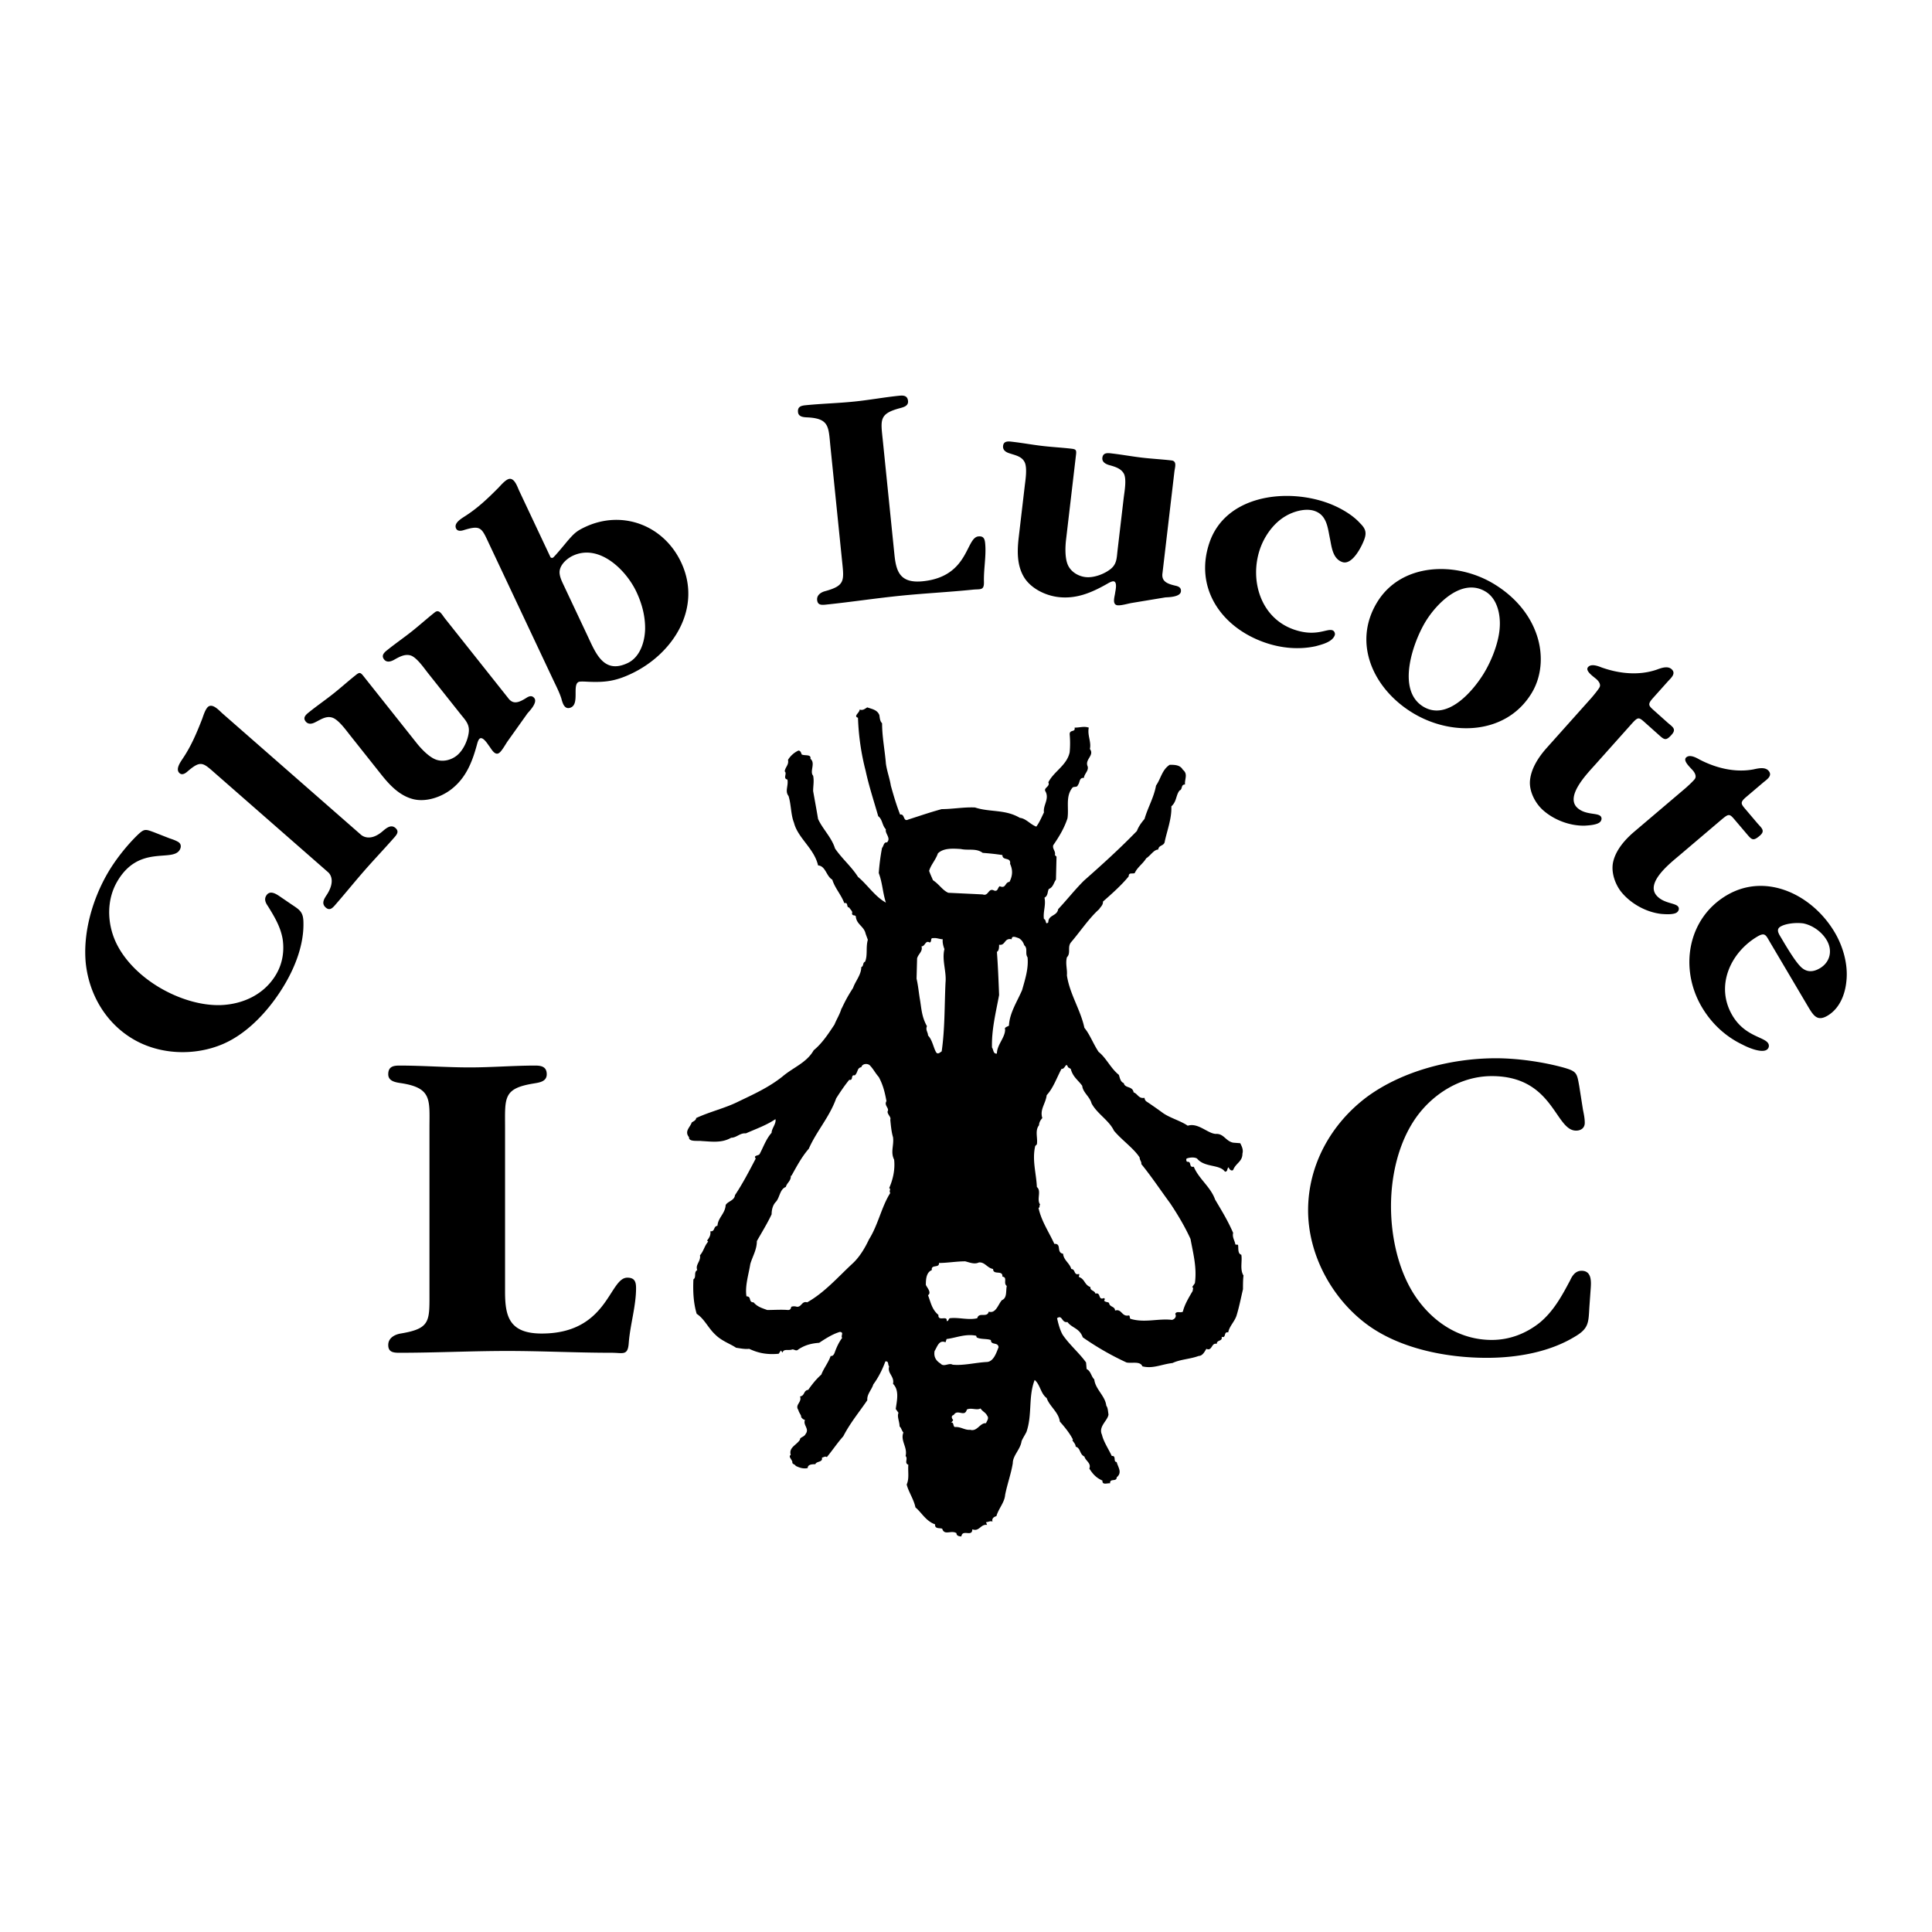
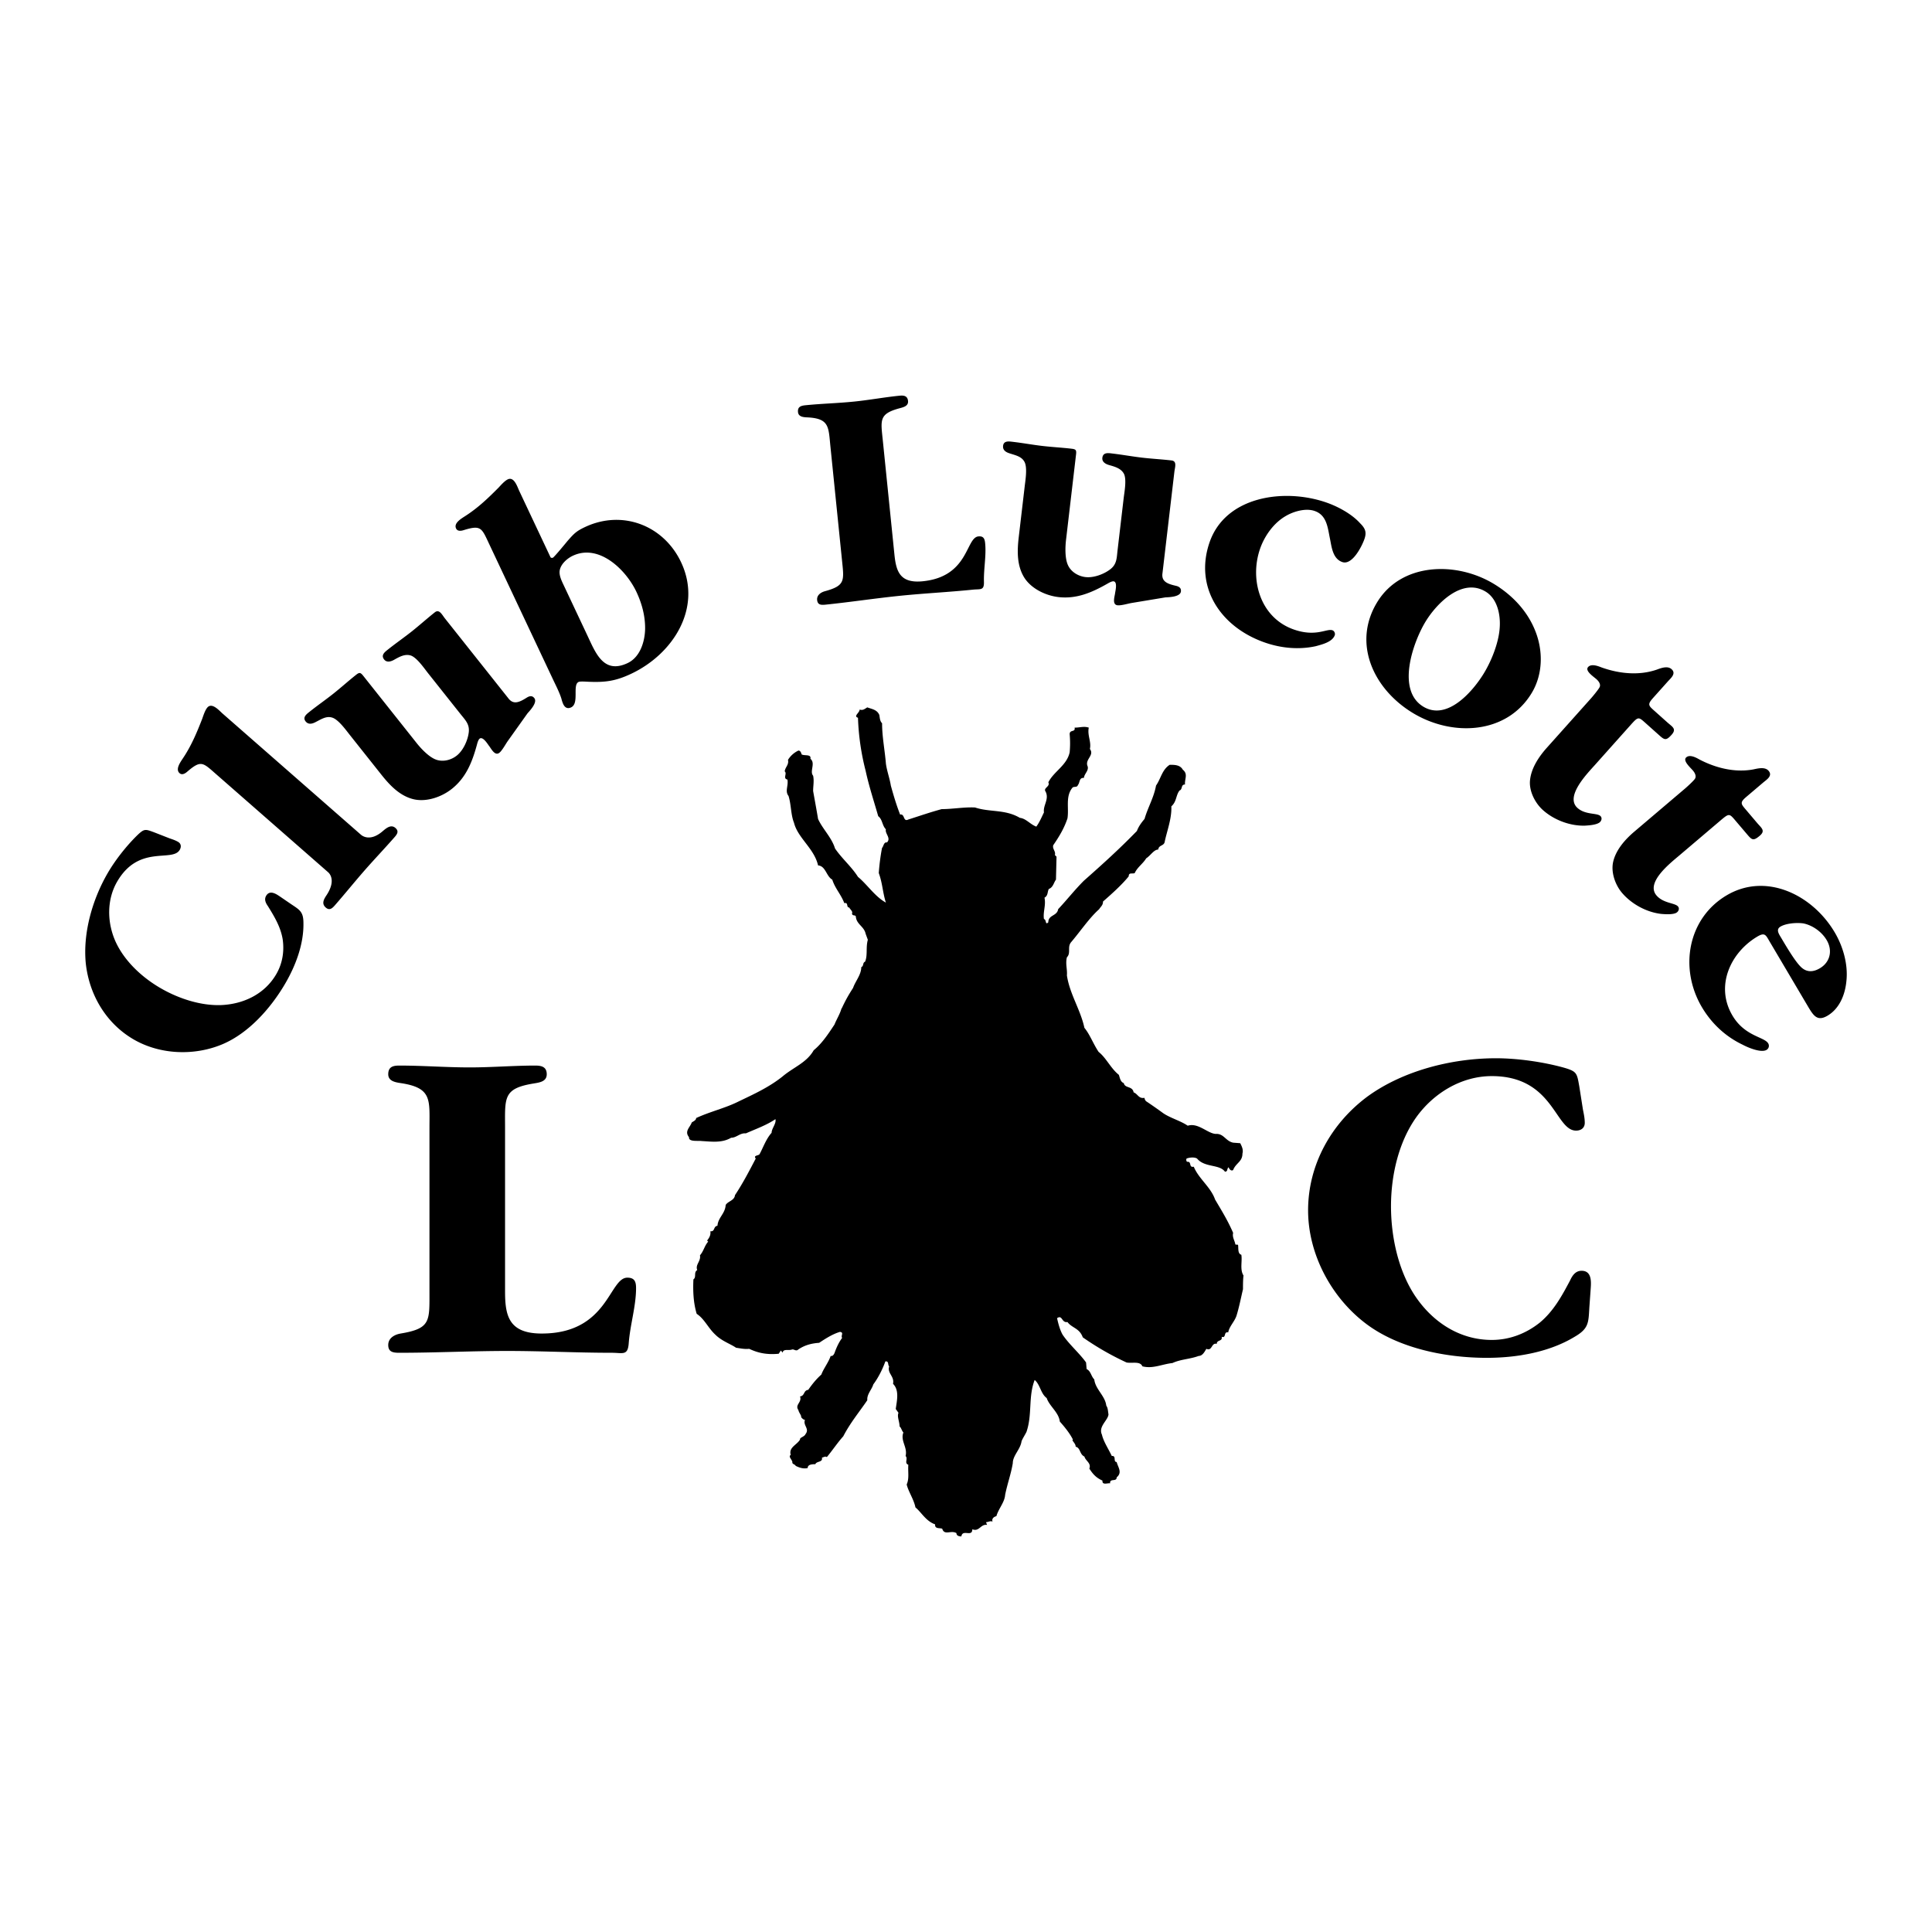
<svg xmlns="http://www.w3.org/2000/svg" width="2500" height="2500" viewBox="0 0 192.756 192.756">
  <g fill-rule="evenodd" clip-rule="evenodd">
    <path fill="#fff" d="M0 0h192.756v192.756H0V0z" />
    <path d="M87.733 71.342c.055.327.055.6.273.818 0 1.364.273 2.673.382 4.037.109.764.382 1.474.491 2.183.273.981.545 1.91.928 2.892.491-.109.273.764.818.491 1.201-.382 2.128-.709 3.328-1.037 1.091 0 2.237-.218 3.328-.163 1.473.491 3.002.163 4.475 1.036.6.055 1.037.654 1.637.873.326-.437.545-.982.764-1.418-.109-.709.545-1.31.164-2.074-.273-.381.49-.491.271-.927.547-1.091 1.855-1.692 2.129-3.001a9.845 9.845 0 0 0 0-1.801c0-.491.6-.163.49-.655.545 0 .928-.163 1.418 0-.162.764.273 1.419.109 2.128.492.654-.545 1.036-.219 1.746.109.436-.326.709-.381 1.145-.49-.054-.383.491-.6.709-.055.273-.438.11-.547.273-.709.873-.326 2.018-.49 3.055-.326.981-.818 1.801-1.418 2.674-.109.381.271.6.162.981l.164.164-.055 2.292c-.217.272-.271.764-.709.928-.162.272-.055.654-.436.873.162.764-.164 1.418-.055 2.127.271.054.107.655.436.327 0-.764.873-.6.982-1.309.873-.928 1.637-1.91 2.564-2.838 1.855-1.637 3.545-3.165 5.293-4.964.162-.437.436-.818.762-1.201.328-1.145.93-2.127 1.146-3.328.492-.709.6-1.582 1.363-2.073.492 0 1.037 0 1.311.491.545.436.164.927.219 1.473-.438 0-.219.491-.547.6-.381.491-.271 1.092-.818 1.583.055 1.2-.436 2.455-.654 3.492-.055.491-.6.327-.654.818-.436 0-.764.6-1.201.873-.326.546-.873.873-1.145 1.474-.219.108-.6-.109-.6.327-.711.873-1.691 1.746-2.564 2.51 0 .382-.219.491-.383.764-.982.873-1.855 2.181-2.783 3.273-.436.491 0 1.091-.436 1.527-.164.655.055 1.202 0 1.801.273 1.854 1.363 3.436 1.746 5.236.545.656.873 1.582 1.418 2.4.764.602 1.201 1.637 2.02 2.291.109.328.164.711.49.82.109.545.873.271.982.926.436.164.49.654 1.09.547 0 .164.111.326.219.381.492.328 1.037.709 1.637 1.146.709.49 1.746.764 2.455 1.254 1.037-.326 1.965.764 2.783.818.818-.055.982.711 1.746.873l.709.055c.164.328.326.656.219 1.037 0 .818-.654.928-.928 1.637-.219.164-.438-.164-.438-.273-.217.109-.055.438-.381.438-.547-.764-2.02-.383-2.783-1.311-.271-.162-.764-.107-1.037 0-.055.055-.055.273.055.328.492-.055.109.6.656.49.49 1.201 1.691 2.02 2.127 3.273.709 1.201 1.254 2.074 1.801 3.328-.109.438.162.766.219 1.146.055.055.217 0 .271.055.055.326-.055.873.328.982.109.654-.164 1.473.217 2.072-.053.383-.053.982-.053 1.363-.219.928-.383 1.801-.656 2.674-.217.602-.709 1.037-.818 1.637-.49-.109-.162.602-.654.438.109.49-.49.273-.49.709-.545-.164-.438.764-1.037.49-.164.273-.381.711-.764.711-.873.326-1.801.326-2.619.709-1.037.109-1.965.6-3 .326-.219-.545-1.037-.273-1.582-.383a28.144 28.144 0 0 1-4.365-2.508c-.328-.928-1.092-.928-1.527-1.527-.6.109-.49-.764-1.037-.383.109.492.273 1.145.547 1.637.654.982 1.689 1.855 2.346 2.781l.055.656c.436.217.436.709.764 1.037.109.982 1.09 1.637 1.199 2.619.164.217.164.545.219.873-.055.6-1.037 1.199-.654 2.018.164.709.654 1.418.982 2.127.49-.055.107.602.49.602.109.49.6 1.035 0 1.527 0 .49-.709.055-.654.6-.219-.055-.818.219-.764-.273-.602-.271-.928-.6-1.311-1.199.219-.545-.381-.764-.49-1.201-.492-.217-.383-.873-.873-.982 0-.271-.219-.436-.328-.654l.055-.055c-.326-.654-.871-1.309-1.309-1.801-.109-.926-1.037-1.527-1.311-2.346-.6-.436-.654-1.363-1.199-1.801-.654 1.693-.219 3.439-.818 5.184-.164.328-.383.654-.49.928-.111.818-.873 1.418-.873 2.184-.164 1.035-.547 2.072-.764 3.164-.055.764-.656 1.363-.873 2.127-.219.055-.492.219-.383.545-.219-.109-.436.055-.654.055l.109.273c-.654-.109-.764.709-1.475.436 0 .82-.981-.053-1.091.711-.218 0-.491-.055-.491-.328-.545-.326-1.2.273-1.418-.436-.219-.109-.764.053-.709-.438-.928-.326-1.364-1.199-1.964-1.691-.165-.818-.71-1.582-.873-2.291.272-.6.109-1.256.163-1.965-.436-.162 0-.6-.273-.873.219-.871-.545-1.527-.218-2.346-.163-.162-.218-.49-.382-.6 0-.492-.273-.982-.109-1.363l-.273-.383c.108-.818.382-1.855-.272-2.51.163-.764-.601-1.037-.383-1.746-.164-.109 0-.545-.381-.49-.273.764-.71 1.637-1.201 2.291-.164.545-.655.982-.601 1.582-.818 1.201-1.691 2.236-2.4 3.602-.546.6-1.091 1.418-1.637 2.072-.164-.109-.272 0-.491.055.108.492-.545.328-.655.654-.273 0-.764 0-.764.383-.437.109-.874-.055-1.2-.219-.055-.164-.382-.164-.328-.381-.055-.273-.437-.547-.164-.711-.218-.762.6-.98.927-1.527-.054-.217.437-.271.545-.545.437-.545-.273-.873-.054-1.418-.219-.055-.273-.164-.382-.273.054-.164-.219-.436-.273-.709-.382-.545.382-.764.164-1.363.491-.055.327-.602.818-.656.382-.545.764-1.035 1.31-1.527.218-.6.709-1.201.928-1.854.273.053.382-.273.436-.438.164-.436.382-.928.709-1.363-.164-.219.218-.547-.218-.6-.764.217-1.582.764-2.074 1.09-.764.055-1.418.219-2.073.656-.218.217-.382 0-.6 0-.382.162-.873-.111-.982.326l-.164-.219-.218.328c-1.146.107-2.019-.055-2.946-.492-.436.057-.927-.055-1.309-.107-.546-.383-1.419-.656-2.073-1.311-.709-.654-1.092-1.582-1.855-2.072-.327-1.092-.381-2.238-.327-3.438.327-.219 0-.709.382-.928-.218-.547.382-.873.272-1.473.382-.438.437-.928.819-1.365l-.109-.107c.218-.273.382-.547.327-.928.491.055.273-.492.709-.547.055-.818.764-1.199.819-2.072.218-.383.873-.438.927-.982.764-1.145 1.418-2.4 2.073-3.656-.272-.326.273-.271.382-.436.382-.709.655-1.527 1.2-2.129 0-.436.491-.926.382-1.363-.873.6-1.964.982-2.946 1.418-.6-.055-.927.438-1.473.438-.928.545-1.964.381-2.946.328-.382-.055-1.31.107-1.255-.383-.491-.6.109-.982.273-1.473.164-.109.436-.219.436-.438 1.419-.654 2.892-.982 4.201-1.637 1.473-.709 3.055-1.418 4.419-2.51 1.091-.926 2.4-1.363 3.11-2.617.873-.711 1.527-1.746 2.073-2.564.218-.547.545-1.037.709-1.637v.055c.382-.818.655-1.311 1.146-2.074.218-.654.818-1.309.818-2.072.273-.11.109-.438.382-.546.273-.655.055-1.419.273-2.183l-.219-.6c-.163-.764-.927-.928-.982-1.746-.109-.164-.327 0-.382-.272.109-.218-.164-.382-.273-.601-.327 0-.054-.546-.491-.436-.328-.873-.928-1.474-1.201-2.346-.6-.327-.654-1.364-1.418-1.419-.382-1.691-2.019-2.728-2.401-4.255-.327-.818-.272-1.8-.545-2.673-.382-.491 0-.982-.109-1.637-.491-.108 0-.6-.273-.818.054-.437.437-.655.327-1.146a2.423 2.423 0 0 1 1.036-.928c.219 0 .273.218.328.382.273.164.982-.055.873.436.545.437-.109 1.255.273 1.691.109.546 0 .982 0 1.528.163.927.328 1.8.491 2.782.437.983 1.363 1.856 1.691 2.946.709 1.037 1.637 1.801 2.292 2.836.927.764 1.691 1.965 2.783 2.565-.328-1.037-.328-1.91-.709-2.946.054-.765.164-1.691.327-2.51.163-.164.163-.601.491-.546.437-.437-.218-.873-.109-1.31-.382-.382-.328-.982-.764-1.309-.437-1.528-.927-3-1.255-4.528a24.28 24.28 0 0 1-.764-5.292c-.491-.163.164-.491.164-.818.327.109.491-.055.763-.218.442.167.988.222 1.205.767z" />
-     <path d="M98.045 85.091c.709.055 1.256.109 1.965.218 0 .6.873.164.764.873.273.6.273 1.146-.055 1.8-.49.054-.328.709-.982.436-.217.164-.164.546-.545.437-.6-.327-.545.601-1.146.382-1.09-.054-2.291-.109-3.437-.164-.6-.273-.873-.819-1.527-1.255-.109-.272-.273-.601-.382-.928.164-.6.655-1.091.873-1.746.545-.545 1.473-.491 2.292-.437.761.166 1.526-.107 2.18.384zM102.191 94.311c.383.327.055.818.328 1.2.109 1.091-.219 2.127-.545 3.274-.492 1.145-1.256 2.291-1.311 3.547-.164.109-.49.162-.381.381 0 .818-.82 1.527-.82 2.4-.381.055-.326-.381-.49-.6-.055-1.746.383-3.492.709-5.238-.055-1.418-.109-2.836-.219-4.309.219-.109.219-.492.219-.71.654.109.492-.708 1.254-.545 0-.438.492-.164.711-.109.274.163.436.382.545.709zM94.062 93.711c-.054.272.054.709.164.981-.273 1.091.218 2.237.109 3.329-.109 2.291-.055 4.582-.382 6.873-.164.109-.382.328-.545.109-.272-.436-.382-1.254-.818-1.691 0-.326-.273-.545-.109-.928-.545-.98-.545-1.799-.709-2.727-.109-.654-.164-1.309-.327-2.02l.054-2.018c.109-.437.6-.709.437-1.2.382 0 .382-.655.818-.382.273-.109 0-.491.382-.437.272-.052.654.111.926.111zM86.752 106.26c.382.381.545.764.927 1.199.437.818.6 1.527.764 2.4-.274.438.327.709.108 1.037 0 .328.382.545.273.818.055.545.109 1.201.273 1.746.109.818-.273 1.473.109 2.236.109.982-.109 1.965-.492 2.838.219.109-.054.271.109.49-.873 1.365-1.2 3.164-2.127 4.637-.382.82-.927 1.748-1.637 2.402-1.418 1.309-2.782 2.891-4.529 3.873-.545-.164-.545.49-1.036.438a.89.89 0 0 0-.545 0c-.055.217-.109.326-.328.326-.655-.055-1.473 0-2.073 0-.6-.219-.981-.326-1.364-.764-.545 0-.165-.6-.709-.6-.164-1.037.219-2.184.382-3.219.218-.764.655-1.42.655-2.293.491-.871 1.037-1.746 1.473-2.672 0-.438.109-.928.437-1.256.382-.436.382-1.254.981-1.473.109-.436.546-.6.492-1.146l.055.055c.545-.98 1.036-1.908 1.746-2.727.764-1.746 2.073-3.166 2.728-5.02.382-.602.818-1.256 1.309-1.855.437.109.109-.545.545-.438.328-.271.218-.764.655-.816.109-.38.6-.38.819-.216zM106.828 106.641c.219.818.711 1.092 1.146 1.691.055.654.764 1.092.928 1.746.545 1.037 1.746 1.691 2.236 2.729.764.928 1.965 1.746 2.564 2.674 0 .271.219.436.164.654.982 1.199 1.965 2.672 2.891 3.928.764 1.146 1.475 2.346 2.02 3.547.273 1.473.654 2.891.436 4.418l-.271.383c.164.055.055.217.055.381-.383.654-.818 1.365-.982 2.074-.273.164-.6-.109-.764.219.164.271-.055.545-.328.6-1.363-.164-2.729.328-4.146-.109-.107-.109 0-.383-.219-.326-.654.107-.654-.711-1.309-.492 0-.438-.545-.328-.6-.764-.109-.109-.328-.055-.492-.219.055-.109.109-.162 0-.271-.654.271-.271-.602-.871-.438-.055-.326-.547-.273-.492-.654-.6-.219-.545-.764-1.092-.982-.162-.055.055-.219-.053-.326-.547.162-.328-.492-.766-.492-.162-.6-.764-.873-.818-1.527-.709-.109-.107-1.037-.873-.982-.545-1.199-1.309-2.291-1.58-3.6.162 0 .053-.219.162-.328-.381-.492.164-1.365-.326-1.746-.055-1.365-.492-2.674-.164-4.092l.164-.164c.107-.654-.219-1.363.217-1.91 0-.271.164-.545.328-.709-.273-.873.328-1.418.436-2.291.656-.709.982-1.691 1.475-2.619.381.055.436-.764.654-.162l.27.159zM97.664 125.955c.6-.055.818.545 1.418.654 0 .654.982.055.928.764.545.055.055.654.436.928-.109.49.055 1.201-.49 1.418-.383.438-.6 1.365-1.309 1.146-.164.654-.982 0-1.146.654-.874.219-1.855-.109-2.728 0-.164.055-.11.328-.328.273.109-.602-.873.109-.818-.602-.655-.545-.764-1.254-1.037-1.963.382-.273-.109-.764-.218-1.037 0-.6.055-1.254.6-1.473-.109-.6.764-.164.709-.709.818 0 1.746-.164 2.619-.164.436.111.927.328 1.364.111zM97.445 133.43c.383.219 1.037.109 1.418.271 0 .547.709.164.764.711-.217.545-.49 1.418-1.145 1.473-1.146.053-2.347.381-3.438.271-.382-.219-.873.273-1.2-.109-.437-.271-.709-.654-.6-1.254.272-.436.436-1.145 1.091-.873l.109-.326c.927-.109 1.855-.547 2.946-.328l.055.164zM97.828 140.521c.217.328.49.383.654.709.217.273 0 .492-.109.764-.602-.055-.873.873-1.583.656-.546.053-.928-.328-1.528-.273-.219-.109-.055-.547-.436-.438.163-.053.217-.162.273-.271-.165-.164-.218-.438.054-.492.382-.654 1.091.273 1.31-.545.437-.219.982.109 1.365-.11z" fill="#fff" />
    <path d="M29.026 90.195c.876.585 1.25.766 1.248 1.909.037 2.089-.774 4.237-1.819 6.028-1.414 2.422-3.621 4.938-6.265 6.053-2.791 1.176-6.227 1.053-8.87-.49-2.727-1.59-4.402-4.414-4.757-7.537-.315-3.065.66-6.445 2.204-9.088.755-1.294 1.892-2.735 2.989-3.793.654-.615.765-.551 1.616-.239l1.533.6c.308.105.587.195.863.356.303.177.339.493.163.797-.74 1.266-4.064-.563-6.234 3.154-1.061 1.817-1.022 4.091-.173 5.989.888 1.958 2.641 3.572 4.458 4.632 1.79 1.045 4.014 1.789 6.091 1.711 2.235-.1 4.329-1.094 5.485-3.076.627-1.074.82-2.29.642-3.501-.207-1.228-.826-2.254-1.473-3.296-.223-.315-.386-.668-.177-1.026.354-.606.971-.208 1.368.06l1.108.757zM36.015 83.284c.073.062.888.777 2.211-.395.321-.27.792-.663 1.224-.285.36.315.198.597-.076.91-1.008 1.15-2.022 2.212-2.988 3.314-1.008 1.152-1.969 2.345-2.976 3.496-.293.336-.552.534-.912.219-.432-.378-.188-.801.015-1.131 1.114-1.61.298-2.324.226-2.387l-11.177-9.787c-1.319-1.155-1.497-1.437-2.864-.262-.192.171-.517.396-.78.166-.456-.4.106-1.138.352-1.516.822-1.229 1.368-2.531 1.909-3.921.114-.324.282-.855.513-1.119.462-.528 1.173.306 1.508.6l13.815 12.098zM50.7 69.646c.49.668 1.059.461 1.816-.018.27-.174.554-.277.792.022.336.424-.413 1.223-.672 1.51l-2.001 2.81c-.19.273-.537.914-.811 1.132-.45.356-.815-.411-1.033-.686-.119-.149-.613-.978-.938-.72-.149.119-.235.472-.276.626-.469 1.715-1.078 3.256-2.5 4.386-.998.793-2.489 1.325-3.772 1.042-1.393-.318-2.403-1.387-3.256-2.46l-3.171-3.994c-.356-.449-1.099-1.487-1.711-1.693-.611-.206-1.13.165-1.684.441-.314.168-.713.281-.99-.068-.337-.425.107-.737.432-.996.773-.614 1.562-1.159 2.336-1.774.774-.614 1.483-1.259 2.257-1.871.324-.258.438-.267.716.083l5.331 6.713c.456.575 1.224 1.389 1.92 1.65.696.261 1.513.061 2.087-.396.649-.515 1.106-1.529 1.198-2.335.092-.807-.359-1.221-.834-1.82l-3.25-4.093c-.376-.475-1.095-1.532-1.706-1.738-.592-.182-1.15.14-1.684.442-.314.168-.712.281-.97-.043-.356-.45.087-.761.412-1.021.773-.614 1.587-1.178 2.361-1.792.773-.615 1.508-1.279 2.281-1.891.449-.357.722.242.999.591l6.321 7.961zM54.918 55.583c.04.086.183.09.241.062.144-.067 1.376-1.565 1.465-1.677.644-.727.85-.964 1.744-1.385 3.72-1.753 7.846-.175 9.586 3.517 2.147 4.556-.797 9.15-4.978 11.121-1.557.734-2.586.867-4.239.8-.213-.005-.84-.062-1.013.019-.634.299.093 2.141-.743 2.535-.375.176-.627.014-.791-.332a3.118 3.118 0 0 1-.173-.518c-.186-.617-.581-1.382-.853-1.959l-6.361-13.495c-.747-1.586-.797-1.916-2.52-1.385-.245.08-.631.157-.781-.16-.258-.548.551-1 .928-1.248 1.245-.798 2.266-1.772 3.317-2.832.233-.251.6-.67.917-.82.634-.299.952.75 1.142 1.154l3.112 6.603zm3.683 7.814c.829 1.759 1.621 3.888 4.015 2.759 1.239-.584 1.717-2.113 1.747-3.396.017-1.311-.326-2.56-.869-3.713-1.033-2.192-3.724-4.835-6.348-3.598-.548.258-1.145.786-1.287 1.381-.125.482.147 1.059.337 1.462l2.405 5.105zM82.854 44.571c-.197-1.934-.09-2.779-2.156-2.921-.388-.024-1.025.008-1.08-.531-.052-.508.255-.635.7-.683 1.649-.168 3.249-.203 4.898-.371 1.523-.154 3.033-.436 4.524-.585.443-.046.802.015.854.522.052.508-.449.623-.823.725-2.122.569-1.898 1.186-1.683 3.312l1.149 11.293c.171 1.681.551 2.892 2.834 2.66 4.6-.467 4.27-4.343 5.54-4.474.508-.051.631.225.676.668.127 1.238-.154 2.58-.119 3.858.027.895-.346.708-1.105.786-2.412.246-4.835.364-7.247.609-2.474.251-4.999.637-7.473.889-.444.045-.768.014-.817-.462-.052-.508.402-.778.776-.88 2.058-.562 1.911-1.06 1.701-3.122l-1.149-11.293zM115.984 57.161c-.129.82.418 1.076 1.293 1.275.314.068.588.197.543.577-.062.538-1.158.57-1.545.588l-3.404.564c-.328.058-1.025.265-1.375.224-.568-.067-.283-.868-.242-1.216.023-.189.262-1.124-.15-1.173-.189-.021-.5.167-.639.247-1.547.878-3.068 1.534-4.873 1.322-1.266-.148-2.695-.83-3.398-1.939-.756-1.212-.713-2.684-.553-4.044l.594-5.065c.066-.57.279-1.829-.006-2.408-.285-.579-.914-.685-1.502-.882-.34-.104-.701-.306-.648-.75.062-.539.596-.443 1.008-.395.982.116 1.924.29 2.906.405.98.115 1.938.163 2.918.277.412.049.5.123.447.566l-.998 8.516c-.086.728-.121 1.848.186 2.525.305.678 1.023 1.115 1.752 1.2.822.097 1.863-.295 2.5-.797.637-.504.613-1.116.701-1.876l.609-5.191c.07-.603.314-1.857.029-2.436-.289-.547-.91-.716-1.5-.882-.342-.104-.703-.307-.654-.719.066-.569.602-.475 1.012-.425.982.116 1.955.293 2.938.409.98.115 1.971.166 2.951.28.57.067.338.682.285 1.125l-1.185 10.098zM131.16 50.979c-.904-.311-2.107.051-2.867.497-1.217.695-2.137 1.998-2.582 3.293-1.057 3.075.027 6.886 3.404 8.047 2.199.756 3.246-.132 3.82.066.211.072.289.335.236.486-.238.693-1.299.936-1.895 1.102-1.678.368-3.439.2-5.039-.35-4.432-1.523-7.105-5.51-5.562-10.002 1.586-4.613 7.432-5.436 11.623-3.995 1.176.404 2.568 1.153 3.396 2.078.529.52.668.904.439 1.567-.248.723-1.215 2.65-2.209 2.308-.965-.332-1.064-1.512-1.229-2.311-.23-1.09-.299-2.362-1.535-2.786zM137.393 60.095c2.414-3.978 7.904-4.114 11.664-1.831 1.824 1.108 3.324 2.69 4.107 4.657.82 2.027.77 4.383-.355 6.235-2.498 4.114-7.91 4.37-11.861 1.971-3.925-2.381-6.038-6.946-3.555-11.032zm10.66 7.07c.762-1.254 1.465-3.027 1.57-4.491.105-1.279-.203-2.92-1.402-3.648-2.342-1.422-4.887 1.171-5.996 2.997-1.225 2.016-2.95 6.822-.225 8.477 2.398 1.456 4.961-1.539 6.053-3.335zM159.09 76.36c-.787.879-2.963 3.125-1.703 4.25.783.701 1.924.479 2.279.798.168.148.158.397-.012.587-.275.309-1.176.36-1.537.38-1.488.039-3.08-.572-4.174-1.549-.785-.701-1.393-1.886-1.295-2.953.111-1.226.883-2.376 1.668-3.255l4.441-4.969c.17-.19.697-.83.82-1.062.166-.28-.057-.607-.293-.819-.311-.276-1.178-.837-.838-1.218.318-.356.988-.101 1.336.038 1.75.625 3.703.831 5.477.234.443-.161 1.105-.424 1.51-.062.5.446-.084.908-.381 1.241l-1.467 1.64c-.596.666-.432.77.188 1.322l1.236 1.105c.498.446.961.646.43 1.24-.594.666-.74.493-1.381-.081l-1.166-1.041c-.783-.701-.762-.725-1.613.226l-3.525 3.948zM167.535 85.358c-.9.764-3.363 2.688-2.27 3.976.682.802 1.84.738 2.148 1.102.145.17.102.416-.092.581-.316.268-1.215.194-1.574.165-1.479-.167-2.973-.988-3.922-2.106-.68-.802-1.119-2.059-.877-3.102.279-1.199 1.201-2.231 2.1-2.995l5.076-4.312c.195-.165.807-.726.959-.939.201-.255.027-.608-.18-.851-.268-.315-1.049-.99-.66-1.32.363-.31.992.036 1.314.22 1.65.858 3.555 1.33 5.393.983.461-.099 1.152-.268 1.504.145.432.51-.209.887-.549 1.176l-1.676 1.424c-.68.577-.533.703.004 1.333l1.072 1.264c.434.51.865.772.258 1.287-.68.578-.801.387-1.357-.269l-1.012-1.19c-.68-.802-.656-.822-1.627.003l-4.032 3.425zM176.588 93.994c-.404-.686-.484-1.009-1.254-.554-2.66 1.573-4.24 4.914-2.49 7.877 1.232 2.086 3.18 2.121 3.568 2.779a.468.468 0 0 1-.168.654c-.549.324-1.891-.254-2.381-.52-1.699-.809-3.09-2.098-4.064-3.744-2.285-3.869-1.422-8.859 2.475-11.162 3.924-2.319 8.557-.058 10.777 3.701.844 1.427 1.355 3.234 1.16 4.906-.135 1.338-.697 2.707-1.877 3.404-1.014.6-1.398.012-1.951-.92l-3.795-6.421zm3.014 2.403c.602.644 1.285.61 1.971.204 1.016-.6 1.293-1.762.676-2.805-.486-.823-1.391-1.474-2.318-1.666-.65-.097-1.717-.022-2.291.318-.494.292-.148.753.096 1.166.436.74 1.295 2.195 1.866 2.783zM42.848 112.574c0-2.789.274-3.977-2.651-4.479-.549-.092-1.462-.139-1.462-.914 0-.732.457-.869 1.097-.869 2.376 0 4.662.184 7.038.184 2.194 0 4.387-.184 6.536-.184.64 0 1.143.137 1.143.869 0 .73-.731.822-1.28.914-3.108.502-2.879 1.416-2.879 4.479v16.27c0 2.422.366 4.203 3.656 4.203 6.627 0 6.718-5.574 8.546-5.574.731 0 .868.412.868 1.051 0 1.783-.594 3.656-.731 5.484-.091 1.279-.594.959-1.691.959-3.473 0-6.947-.182-10.42-.182-3.565 0-7.221.182-10.786.182-.64 0-1.097-.092-1.097-.775 0-.732.686-1.053 1.234-1.145 3.017-.502 2.879-1.232 2.879-4.203v-16.27zM158.57 130.443c-.09 1.508-.045 2.102-1.461 2.924-2.561 1.555-5.805 2.104-8.775 2.104-4.021 0-8.729-.914-12.02-3.383-3.473-2.605-5.805-6.945-5.805-11.334 0-4.523 2.285-8.637 5.896-11.334 3.564-2.605 8.453-3.838 12.842-3.838 2.148 0 4.752.365 6.855.959 1.232.365 1.232.549 1.461 1.828l.367 2.332c.09.455.182.867.182 1.324 0 .502-.365.777-.867.777-2.104 0-2.24-5.439-8.41-5.439-3.016 0-5.805 1.691-7.539 4.113-1.783 2.514-2.516 5.85-2.516 8.865 0 2.971.688 6.262 2.287 8.775 1.734 2.697 4.477 4.57 7.768 4.57 1.783 0 3.428-.641 4.799-1.736 1.371-1.143 2.193-2.65 3.016-4.205.229-.502.549-.959 1.145-.959 1.004 0 .959 1.051.912 1.736l-.137 1.921z" />
  </g>
</svg>